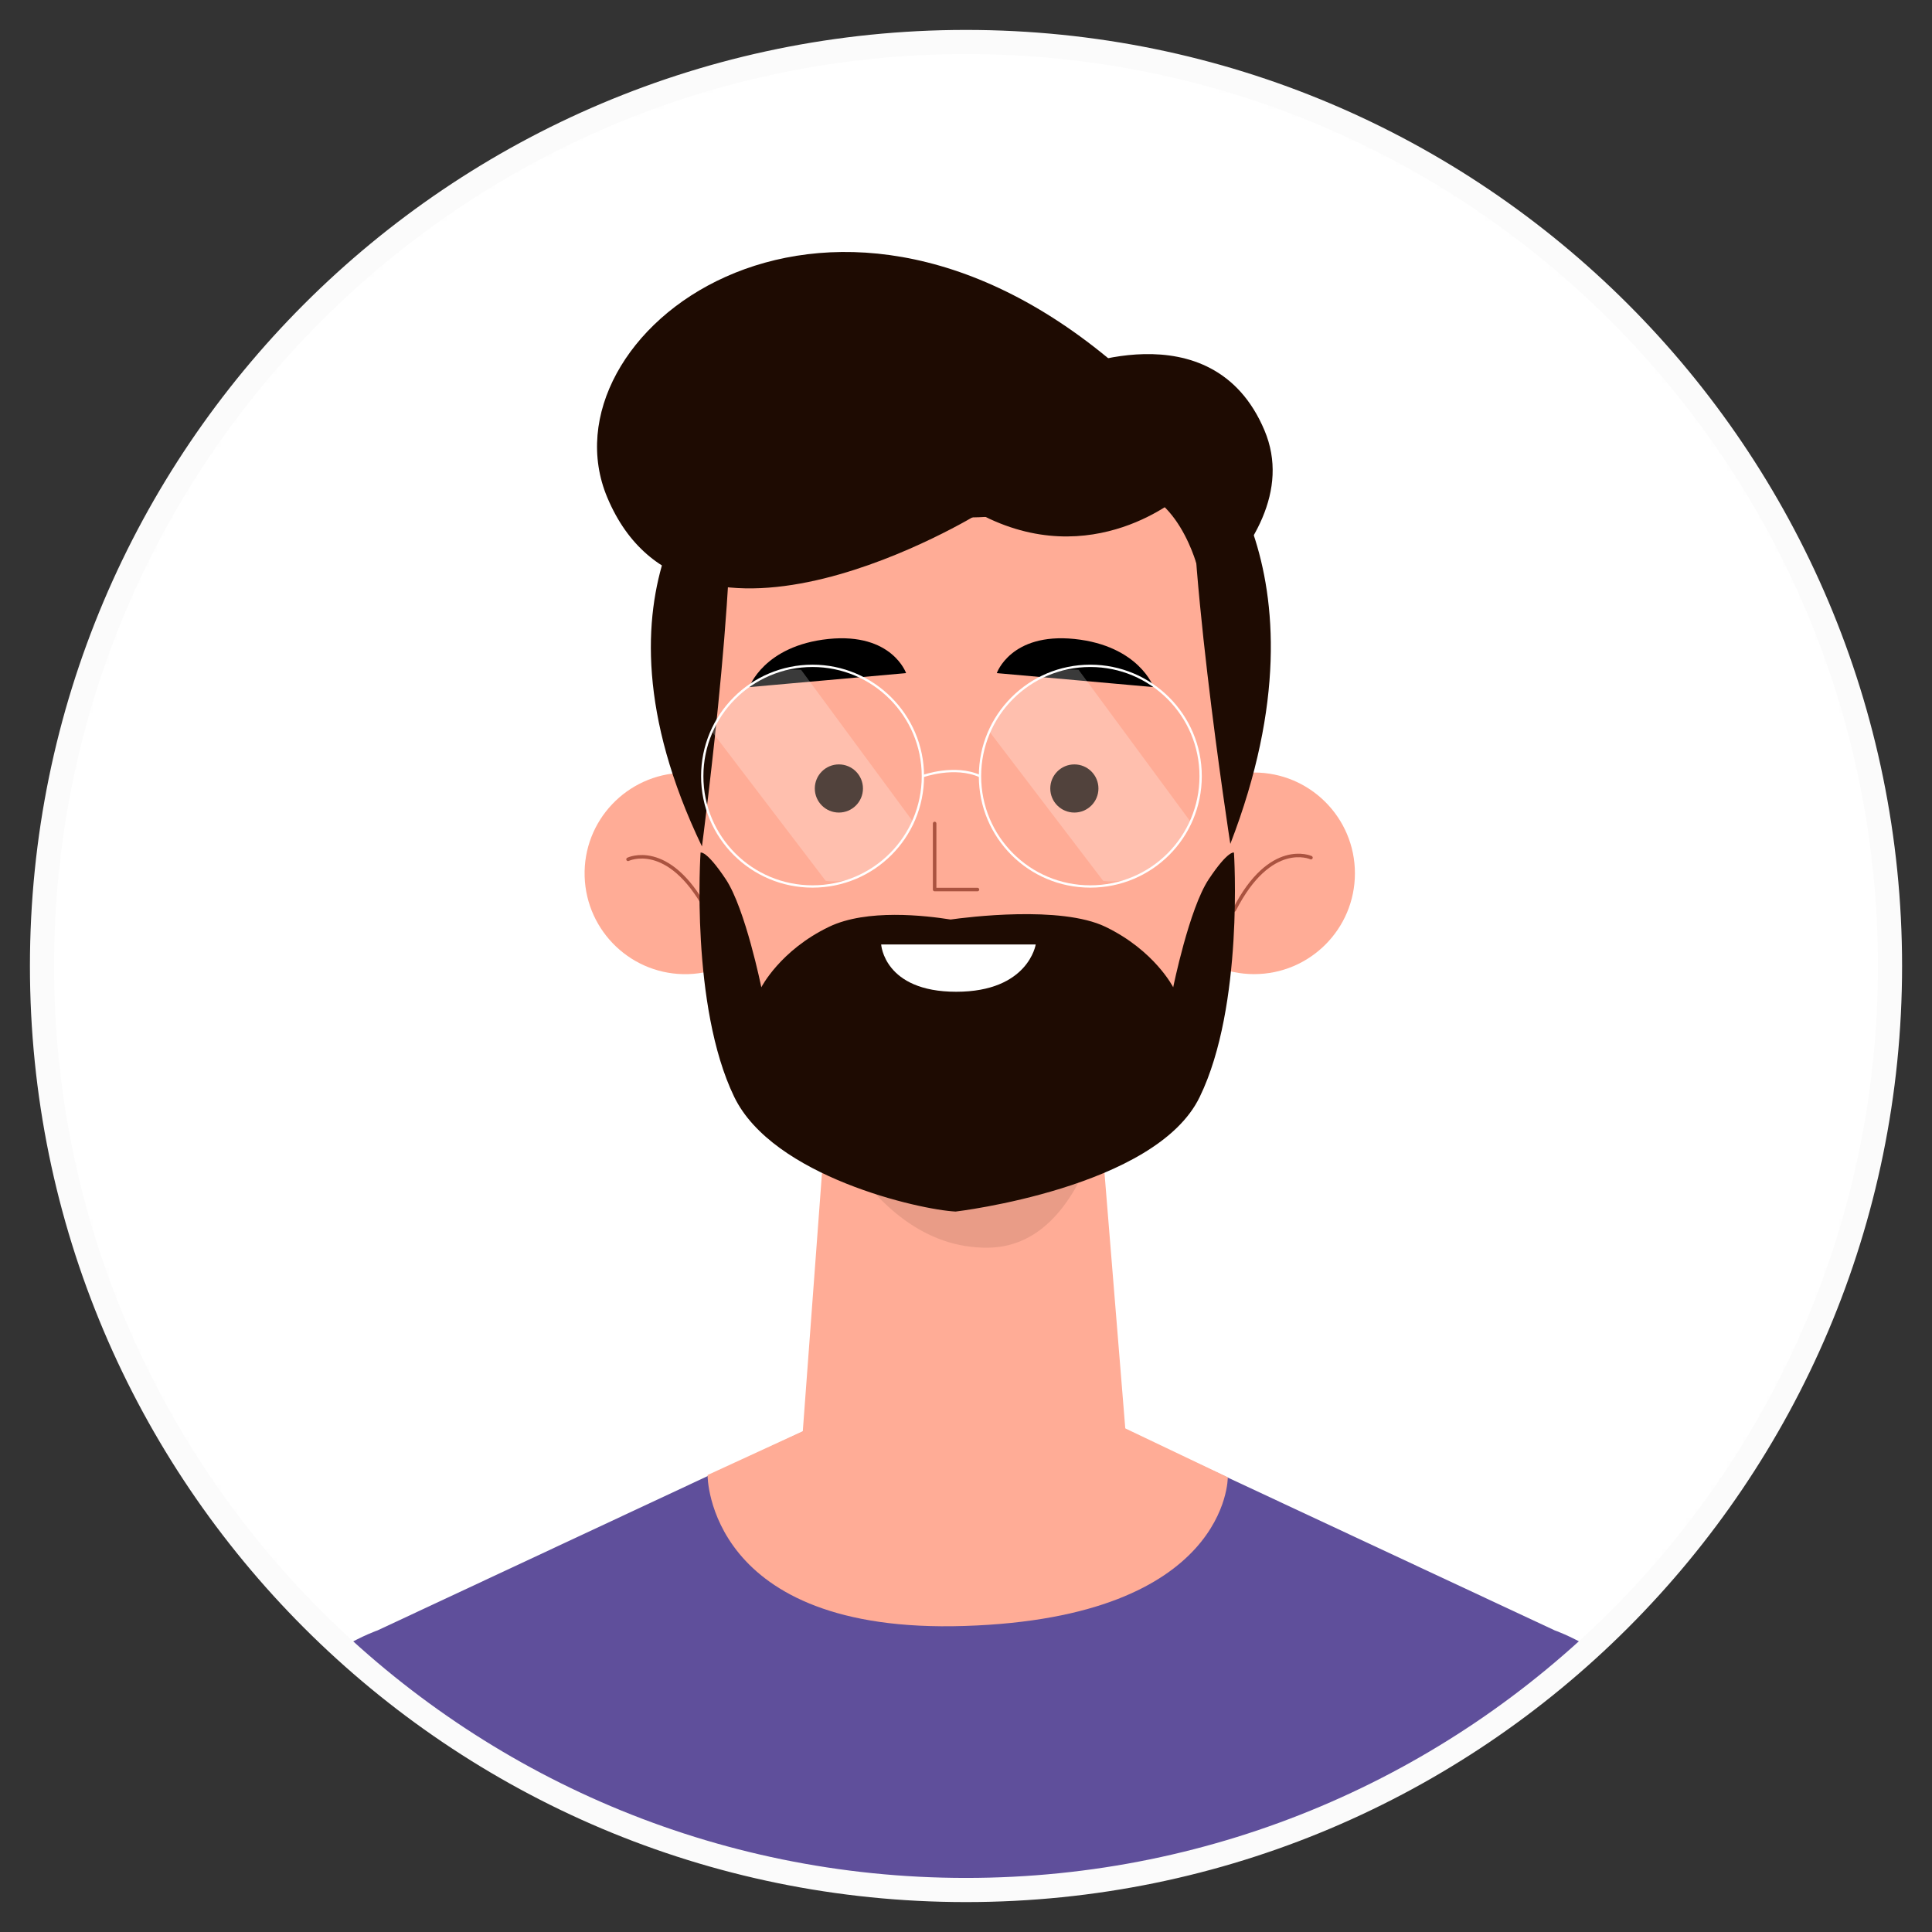
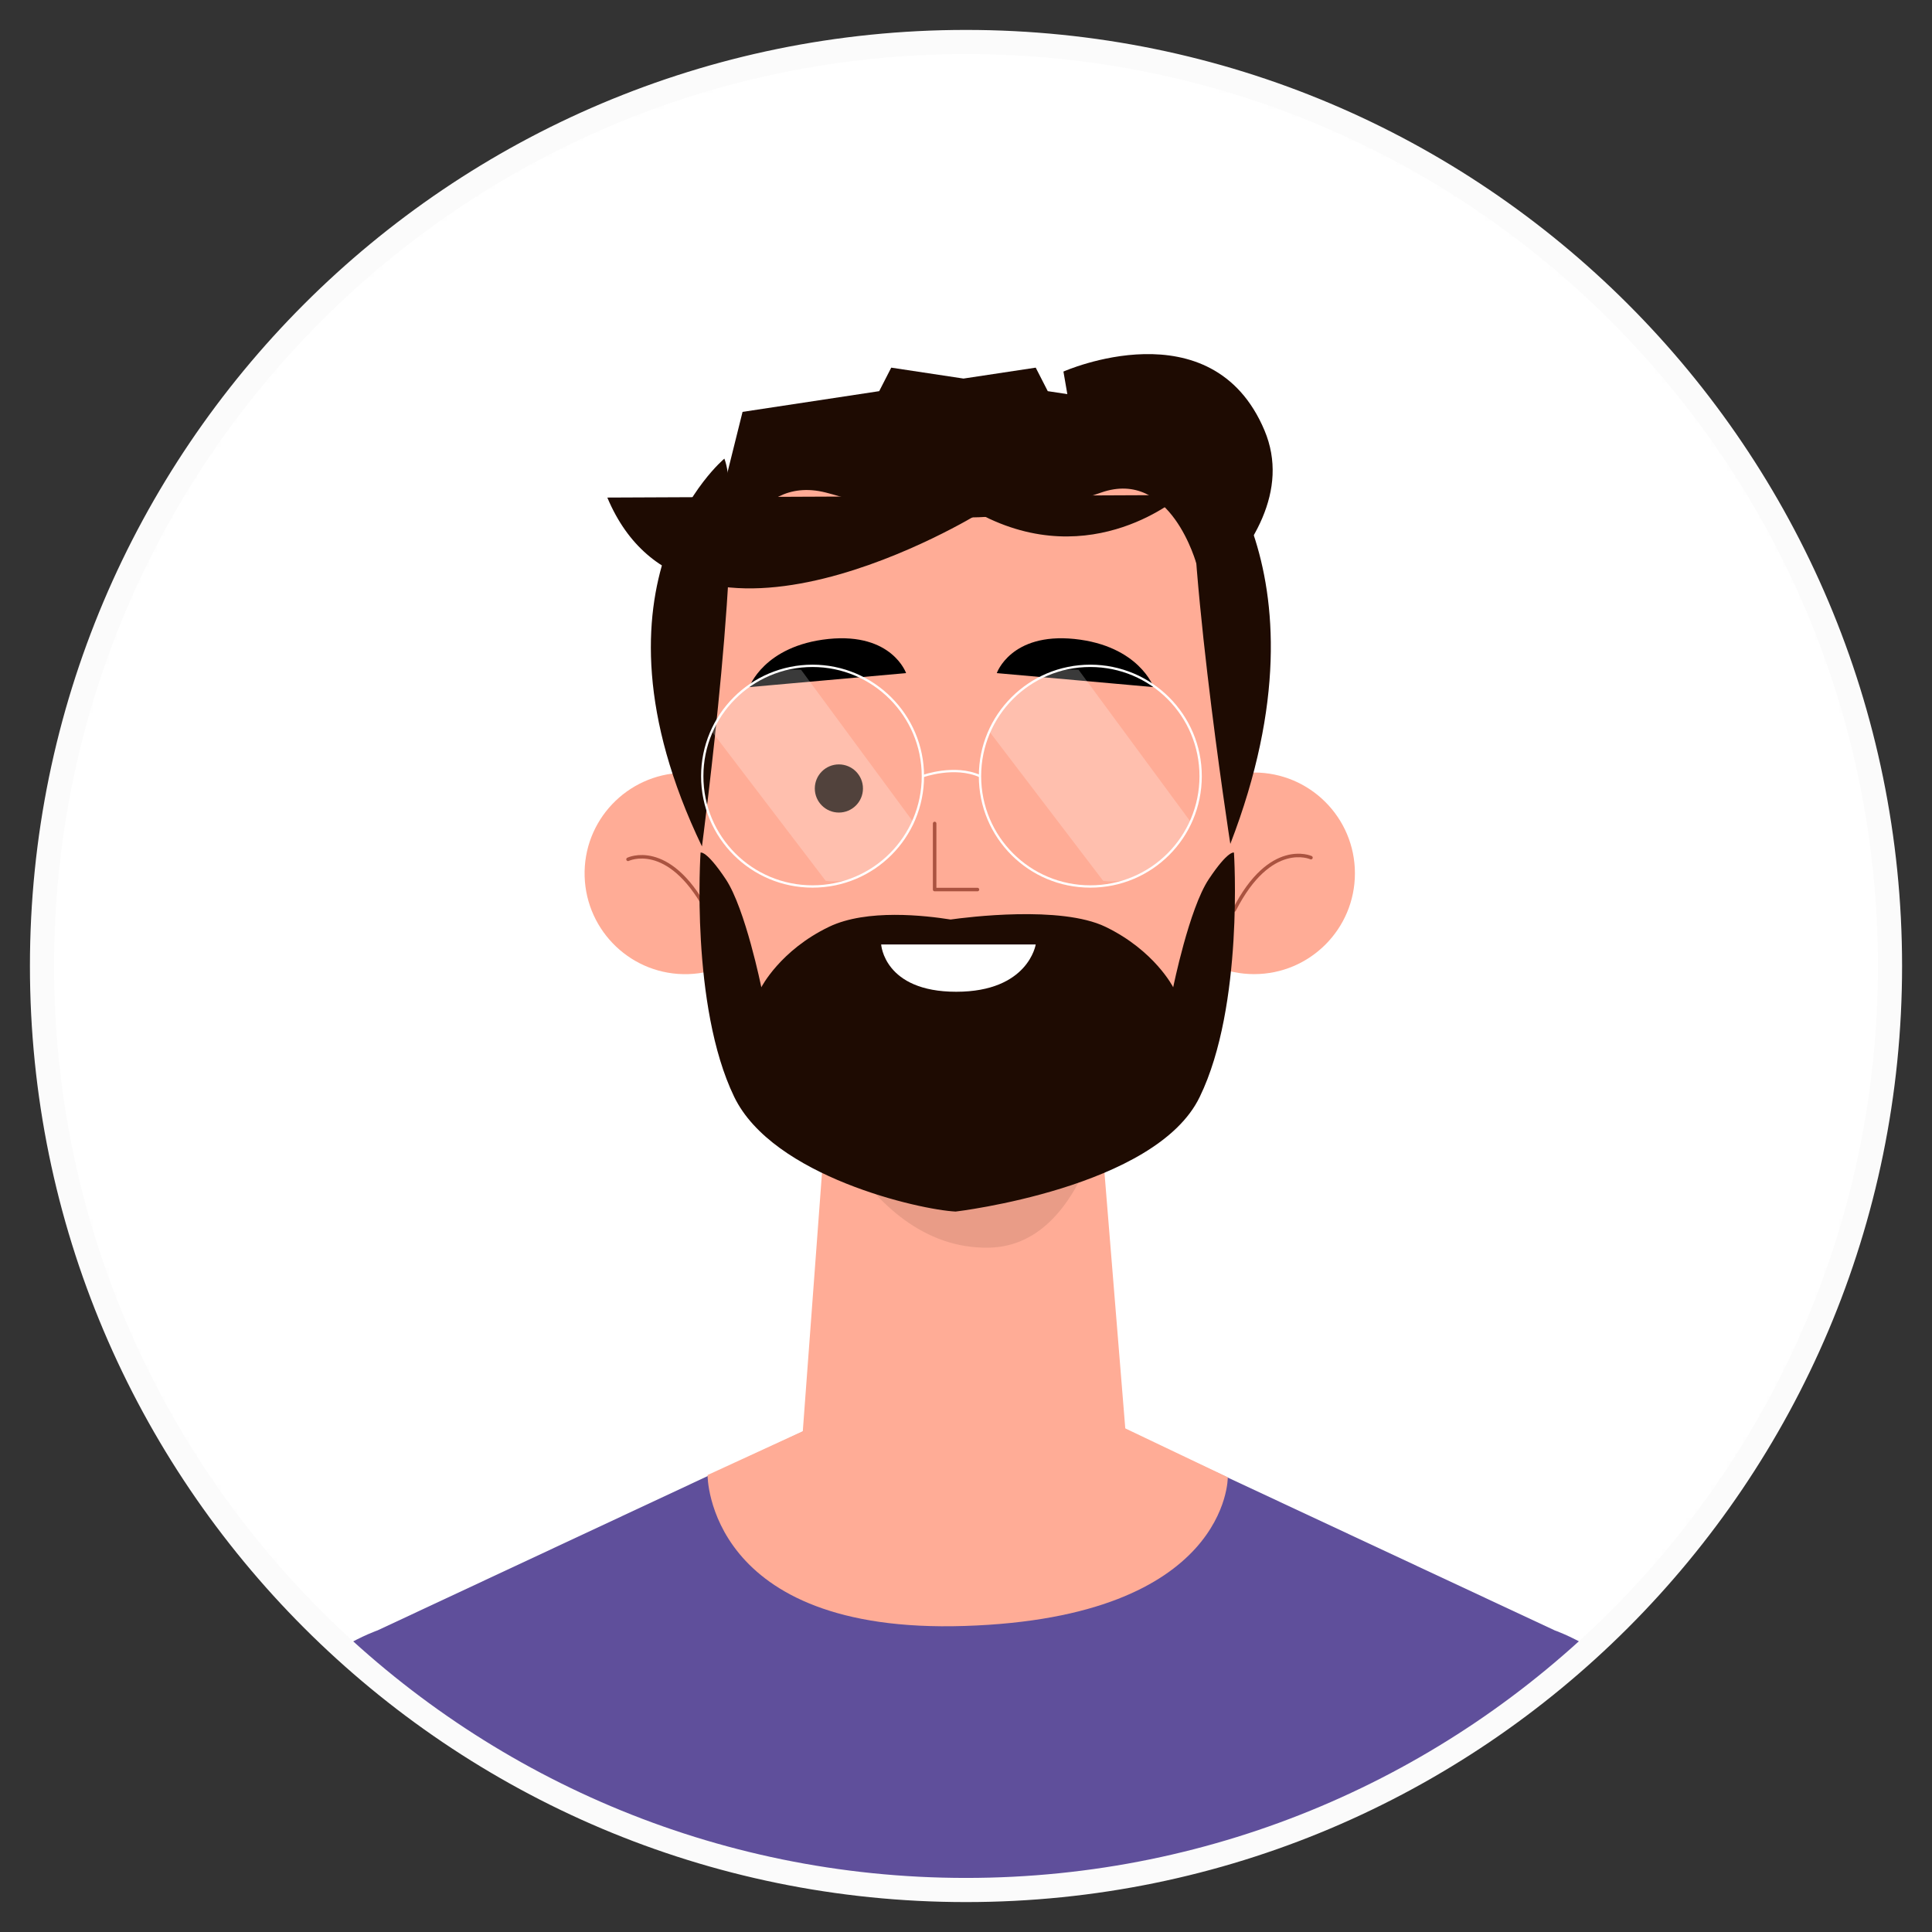
<svg xmlns="http://www.w3.org/2000/svg" width="240" height="240" viewBox="0 0 240 240" fill="none">
  <rect x="0" y="0" width="240" height="240" fill="#333333" stroke="none" />
  <g clip-path="url(#clip0_47_2)">
    <mask id="mask0_47_2" style="mask-type:luminance" maskUnits="userSpaceOnUse" x="5" y="5" width="230" height="230">
      <path d="M172.511 17.934C116.144 -11.072 46.935 11.108 17.928 67.475C-11.079 123.842 11.102 193.051 67.469 222.058C123.836 251.064 193.045 228.884 222.052 172.517C251.058 116.15 228.878 46.941 172.511 17.934Z" fill="white" />
    </mask>
    <g mask="url(#mask0_47_2)">
      <path d="M231.554 147.014C246.477 85.402 208.628 23.359 147.017 8.437C85.405 -6.486 23.362 31.363 8.44 92.974C-6.483 154.585 31.366 216.628 92.977 231.551C154.588 246.474 216.631 208.625 231.554 147.014Z" fill="white" />
    </g>
    <mask id="mask1_47_2" style="mask-type:luminance" maskUnits="userSpaceOnUse" x="5" y="5" width="230" height="230">
      <path d="M172.511 17.934C116.144 -11.072 46.935 11.108 17.928 67.475C-11.079 123.842 11.102 193.051 67.469 222.058C123.836 251.064 193.045 228.884 222.052 172.517C251.058 116.15 228.878 46.941 172.511 17.934Z" fill="white" />
    </mask>
    <g mask="url(#mask1_47_2)">
      <path d="M231.554 147.014C246.477 85.402 208.628 23.359 147.017 8.437C85.405 -6.486 23.362 31.363 8.44 92.974C-6.483 154.585 31.366 216.628 92.977 231.551C154.588 246.474 216.631 208.625 231.554 147.014Z" stroke="#5F4F9B" stroke-width="1.751" stroke-miterlimit="10" />
    </g>
    <mask id="mask2_47_2" style="mask-type:luminance" maskUnits="userSpaceOnUse" x="5" y="5" width="230" height="230">
      <path d="M231.554 147.014C246.476 85.403 208.628 23.36 147.016 8.437C85.405 -6.486 23.362 31.363 8.439 92.974C-6.483 154.585 31.366 216.628 92.977 231.551C154.588 246.474 216.631 208.625 231.554 147.014Z" fill="white" />
    </mask>
    <g mask="url(#mask2_47_2)">
      <path d="M230.748 257.53H9.252C19.478 211.687 46.887 202.539 46.887 202.539L99.722 177.843L119.722 177.67H120.278L140.313 177.843L193.148 202.539C193.148 202.539 220.522 211.687 230.748 257.53Z" fill="#5F4F9B" />
      <path d="M132.104 46.157C132.104 46.157 150.539 37.948 157.078 53.461C163.374 68.417 138.4 82.644 138.4 82.644L132.104 46.157Z" fill="#1E0B02" />
      <path d="M97.635 108.139C97.844 115.061 92.383 120.8 85.496 121.009C78.574 121.217 72.835 115.757 72.626 108.87C72.418 101.948 77.878 96.209 84.765 96C91.652 95.791 97.426 101.252 97.635 108.139Z" fill="#FFAC96" />
      <path d="M78.017 106.748C78.017 106.748 82.991 104.313 87.722 112.974" stroke="#A8523F" stroke-opacity="0.98" stroke-width="0.437" stroke-miterlimit="10" stroke-linecap="round" stroke-linejoin="round" />
      <path d="M155.791 121.009C162.707 121.009 168.313 115.403 168.313 108.487C168.313 101.571 162.707 95.965 155.791 95.965C148.876 95.965 143.27 101.571 143.27 108.487C143.27 115.403 148.876 121.009 155.791 121.009Z" fill="#FFAC96" />
      <path d="M162.852 106.539C162.852 106.539 157.809 104.243 153.322 113.043" stroke="#A8523F" stroke-opacity="0.98" stroke-width="0.437" stroke-miterlimit="10" stroke-linecap="round" stroke-linejoin="round" />
      <path d="M136.522 137.322C136.522 137.322 129.461 142.296 123.061 143.513C116.626 144.73 110.4 141.009 110.296 140.974C110.226 140.939 102.783 136.661 102.783 136.661L99.722 177.843L100.556 178.539C111.443 187.513 127.165 187.617 138.191 178.783L139.791 177.496L136.522 137.322Z" fill="#FFAC96" />
      <path opacity="0.1" d="M99.687 132.313C99.687 132.313 106.678 155.27 122.817 154.991C136.07 154.783 138.226 132.313 138.226 132.313H99.687Z" fill="#1E0B02" />
      <path d="M154.226 86.713C154.296 100.87 152.348 113.078 150.365 121.739C148.417 130.226 142.922 136.174 135.096 140.974L133.67 141.843C125.391 146.922 114.678 147.096 106.191 142.296C97.67 137.426 91.687 130.991 89.809 121.913C86.4 105.391 85.948 87.061 85.948 87.061C85.948 87.061 81.148 48.835 117.983 49.322C154.817 49.843 154.226 86.713 154.226 86.713Z" fill="#FFAC96" />
      <path d="M153.287 105.913C153.287 105.913 152.591 105.565 150.157 109.217C147.722 112.87 145.739 122.644 145.739 122.644C145.739 122.644 143.444 118.087 137.322 115.13C131.757 112.452 120.07 113.948 118.087 114.226C114.991 113.739 107.687 112.87 102.991 115.13C96.904 118.052 94.574 122.644 94.574 122.644C94.574 122.644 92.591 112.87 90.156 109.217C87.722 105.565 87.026 105.913 87.026 105.913C87.026 105.913 85.739 124.939 91.2 136.244C96 146.191 114.33 150.296 118.713 150.504C118.713 150.504 143.617 147.583 149.043 136.244C154.539 124.939 153.287 105.913 153.287 105.913Z" fill="#1E0B02" />
      <path d="M104.209 100.939C105.861 100.939 107.2 99.6 107.2 97.948C107.2 96.296 105.861 94.957 104.209 94.957C102.557 94.957 101.218 96.296 101.218 97.948C101.218 99.6 102.557 100.939 104.209 100.939Z" fill="#1E0B02" />
-       <path d="M133.461 100.939C135.113 100.939 136.452 99.6 136.452 97.948C136.452 96.296 135.113 94.957 133.461 94.957C131.809 94.957 130.469 96.296 130.469 97.948C130.469 99.6 131.809 100.939 133.461 100.939Z" fill="#1E0B02" />
      <path d="M116.104 102.296V110.504H121.426" stroke="#A8523F" stroke-opacity="0.98" stroke-width="0.437" stroke-miterlimit="10" stroke-linecap="round" stroke-linejoin="round" />
      <path d="M93.078 85.356L112.557 83.617C112.557 83.617 110.817 78.574 102.922 79.374C94.887 80.209 93.078 85.356 93.078 85.356Z" fill="black" />
      <path d="M143.304 85.356L123.826 83.617C123.826 83.617 125.565 78.574 133.461 79.374C141.496 80.209 143.304 85.356 143.304 85.356Z" fill="black" />
      <path d="M109.461 117.322H128.661C128.661 117.322 127.757 123.2 118.783 123.2C109.809 123.2 109.461 117.322 109.461 117.322Z" fill="white" />
      <path d="M87.2 105.148C87.2 105.148 92.661 63.791 89.983 56.974C89.983 56.974 71.444 72.348 87.2 105.148Z" fill="#1E0B02" />
      <path d="M152.835 104.835C152.835 104.835 146.713 65.322 148.383 53.983C148.418 53.983 166.331 69.844 152.835 104.835Z" fill="#1E0B02" />
      <path d="M147.13 51.165L130.157 48.591L128.661 45.67L119.687 47.026L110.713 45.67L109.217 48.591L92.243 51.165L89.983 60.243L90.539 70.713C90.539 70.713 93.217 58.817 102.574 61.183C104.765 61.739 107.409 62.678 110.504 63.304C113.391 63.93 116.139 64.209 118.748 64.278C119.061 64.278 119.374 64.278 119.687 64.278C120 64.278 120.313 64.278 120.626 64.278C123.235 64.243 125.983 63.965 128.87 63.304C131.965 62.678 134.644 61.948 136.8 61.183C145.461 58.157 148.661 70.156 148.661 70.156L149.391 60.209L147.13 51.165Z" fill="#1E0B02" />
-       <path d="M146.783 61.496C146.783 61.496 135.722 71.339 121.6 63.791C121.6 63.791 85.6 85.983 75.444 61.809C66.957 41.67 102.157 14.365 138.435 45.148L146.783 61.496Z" fill="#1E0B02" />
+       <path d="M146.783 61.496C146.783 61.496 135.722 71.339 121.6 63.791C121.6 63.791 85.6 85.983 75.444 61.809L146.783 61.496Z" fill="#1E0B02" />
      <path d="M99.687 177.809L87.896 183.235C87.896 183.235 87.757 203.026 119.826 201.983C152.696 200.939 152.522 183.513 152.522 183.513L139.757 177.426L99.687 177.809Z" fill="#FFAC96" />
      <path opacity="0.23" d="M99.513 83.2L113.531 102.226C113.531 102.226 109.287 110.296 102.574 109.426L88.418 90.852C88.418 90.852 92.244 82.678 99.513 83.2Z" fill="white" />
      <path opacity="0.23" d="M133.983 83.2L148 102.226C148 102.226 143.757 110.296 137.043 109.426L122.887 90.852C122.887 90.852 126.713 82.678 133.983 83.2Z" fill="white" />
      <path d="M114.644 96.417C114.644 104 108.522 110.122 100.939 110.122C93.357 110.122 87.235 104 87.235 96.417C87.235 88.835 93.357 82.713 100.939 82.713C108.487 82.713 114.644 88.87 114.644 96.417Z" stroke="white" stroke-width="0.288" stroke-miterlimit="10" />
      <path d="M149.148 96.417C149.148 104 143.026 110.122 135.444 110.122C127.861 110.122 121.739 104 121.739 96.417C121.739 88.835 127.861 82.713 135.444 82.713C143.026 82.713 149.148 88.87 149.148 96.417Z" stroke="white" stroke-width="0.288" stroke-miterlimit="10" />
      <path d="M114.644 96.417C114.644 96.417 118.574 94.991 121.739 96.417" stroke="white" stroke-width="0.288" stroke-miterlimit="10" />
    </g>
    <path d="M120 234.783C183.393 234.783 234.783 183.393 234.783 120C234.783 56.607 183.393 5.217 120 5.217C56.608 5.217 5.218 56.607 5.218 120C5.218 183.393 56.608 234.783 120 234.783Z" stroke="#FBFBFB" stroke-width="3" stroke-miterlimit="10" />
  </g>
  <defs>
    <clipPath id="clip0_47_2">
      <rect width="240" height="240" fill="white" />
    </clipPath>
  </defs>
</svg>